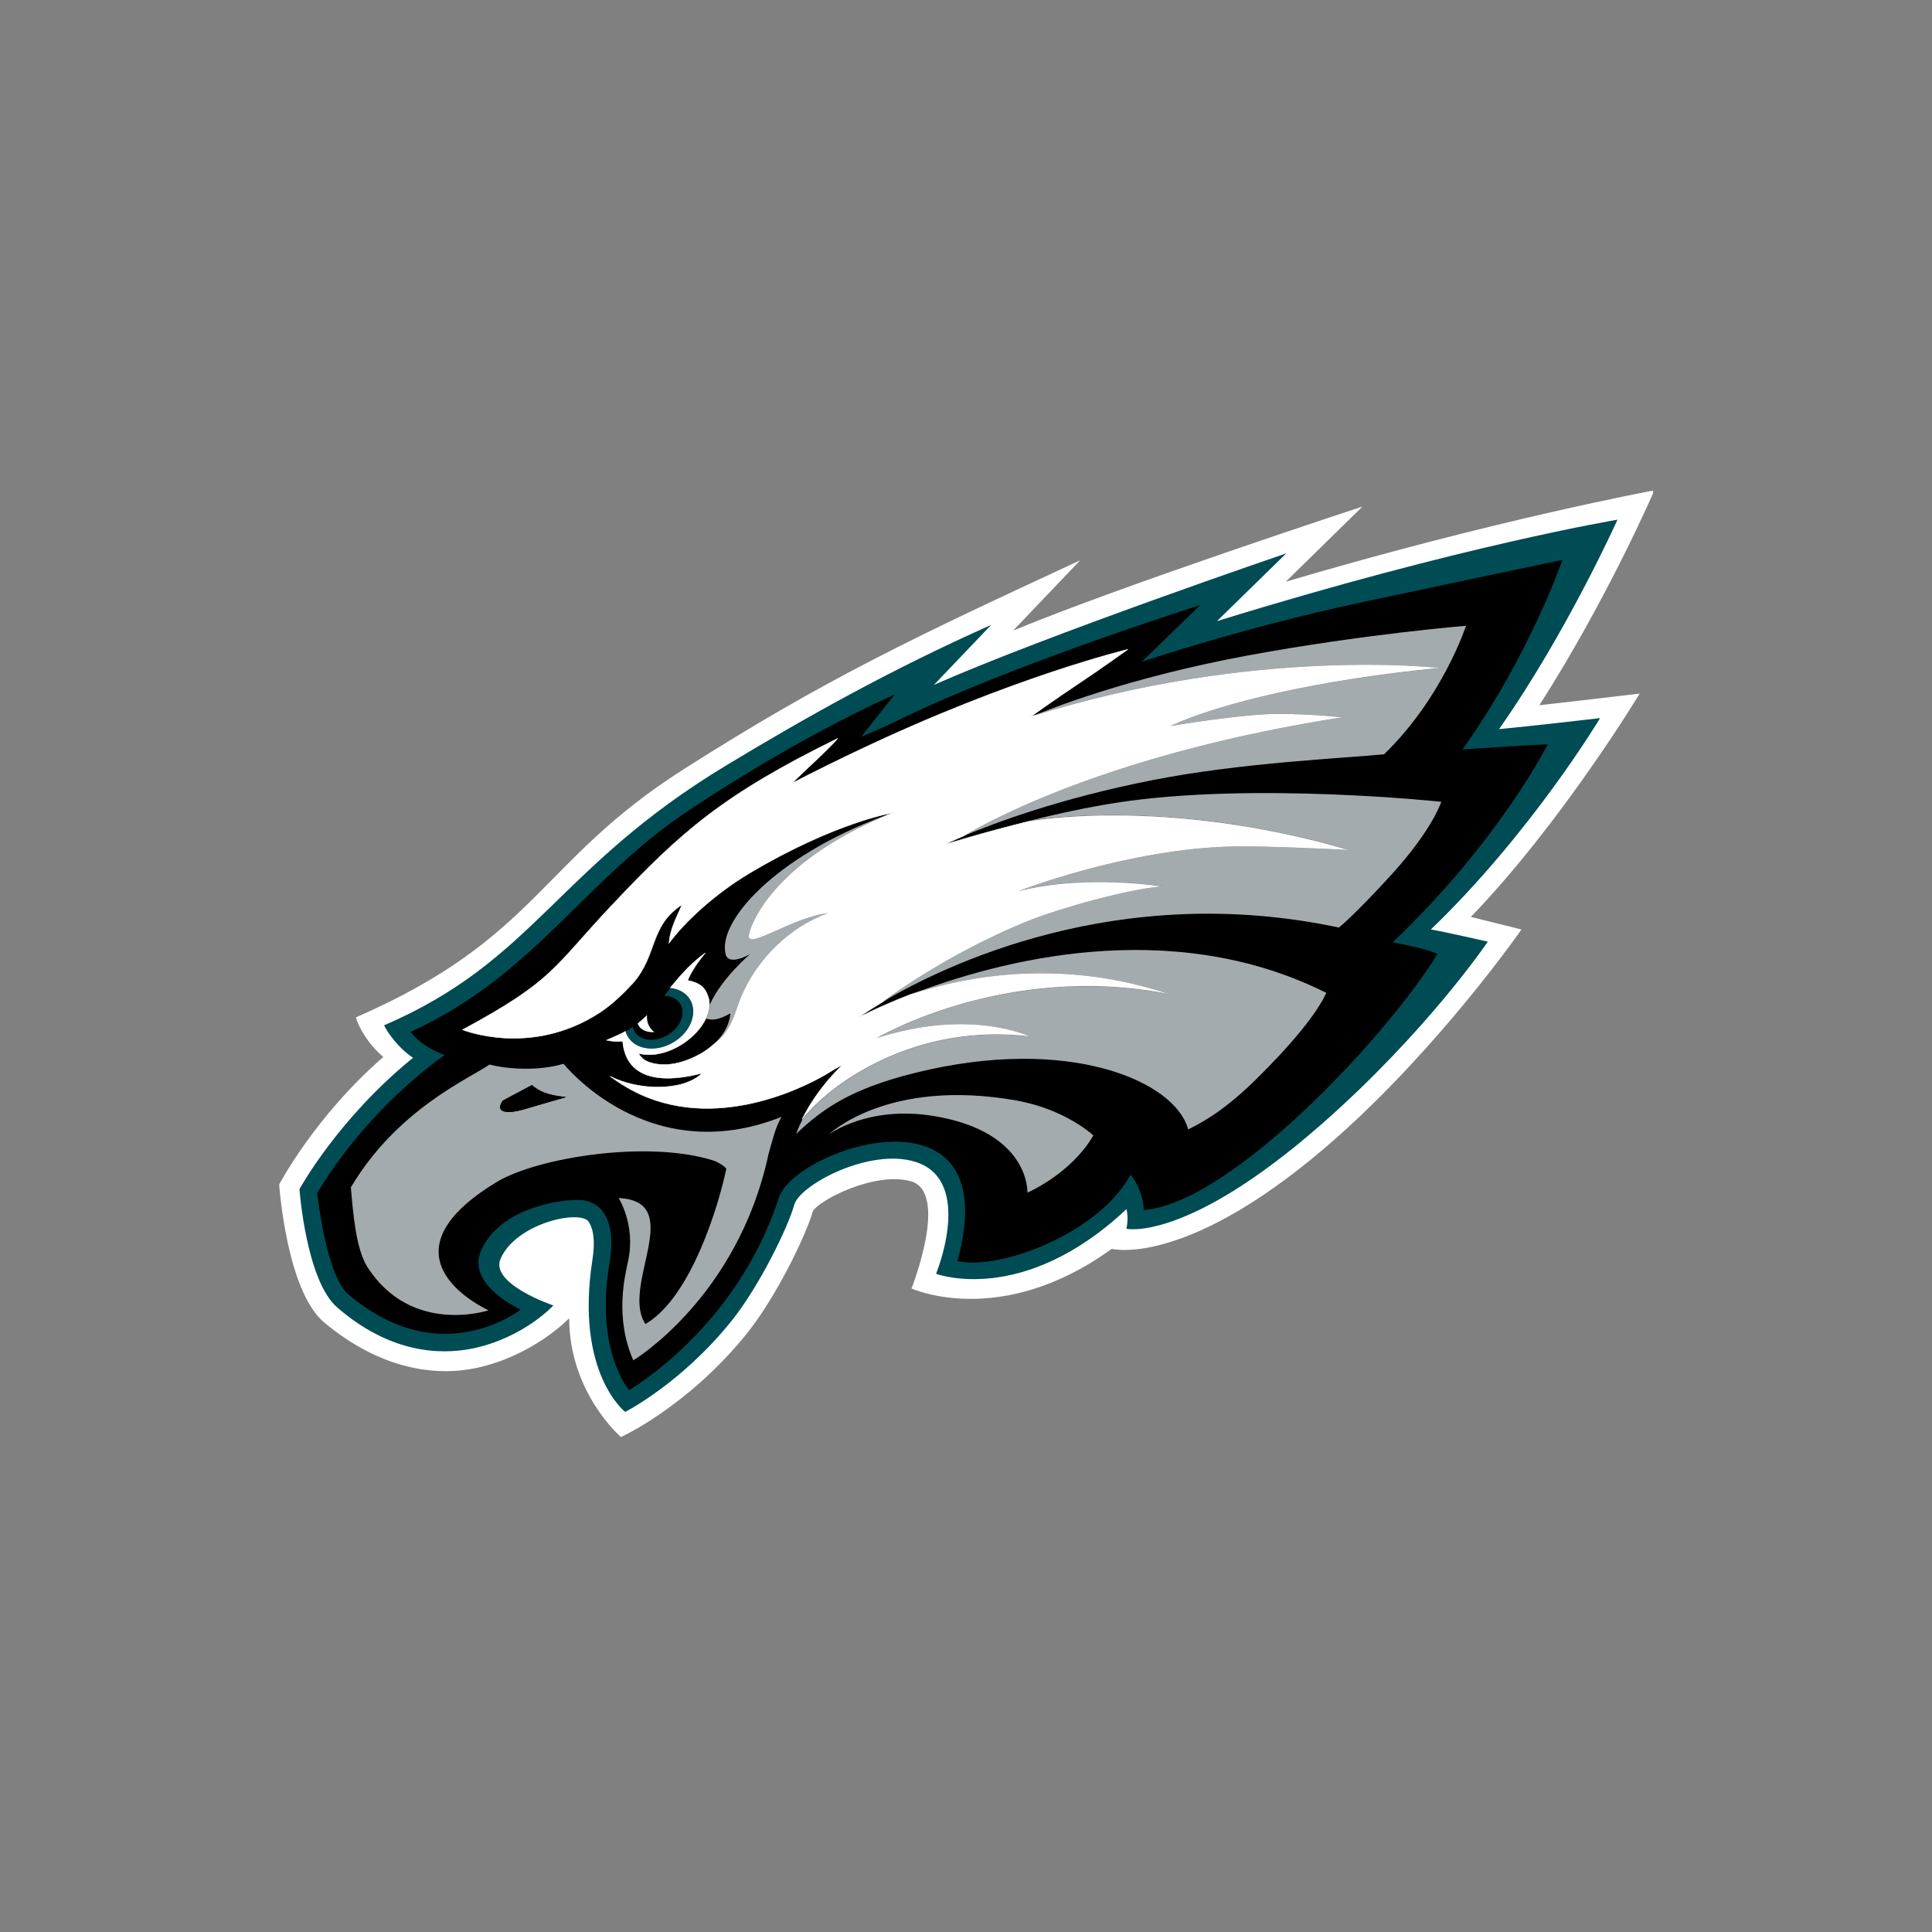
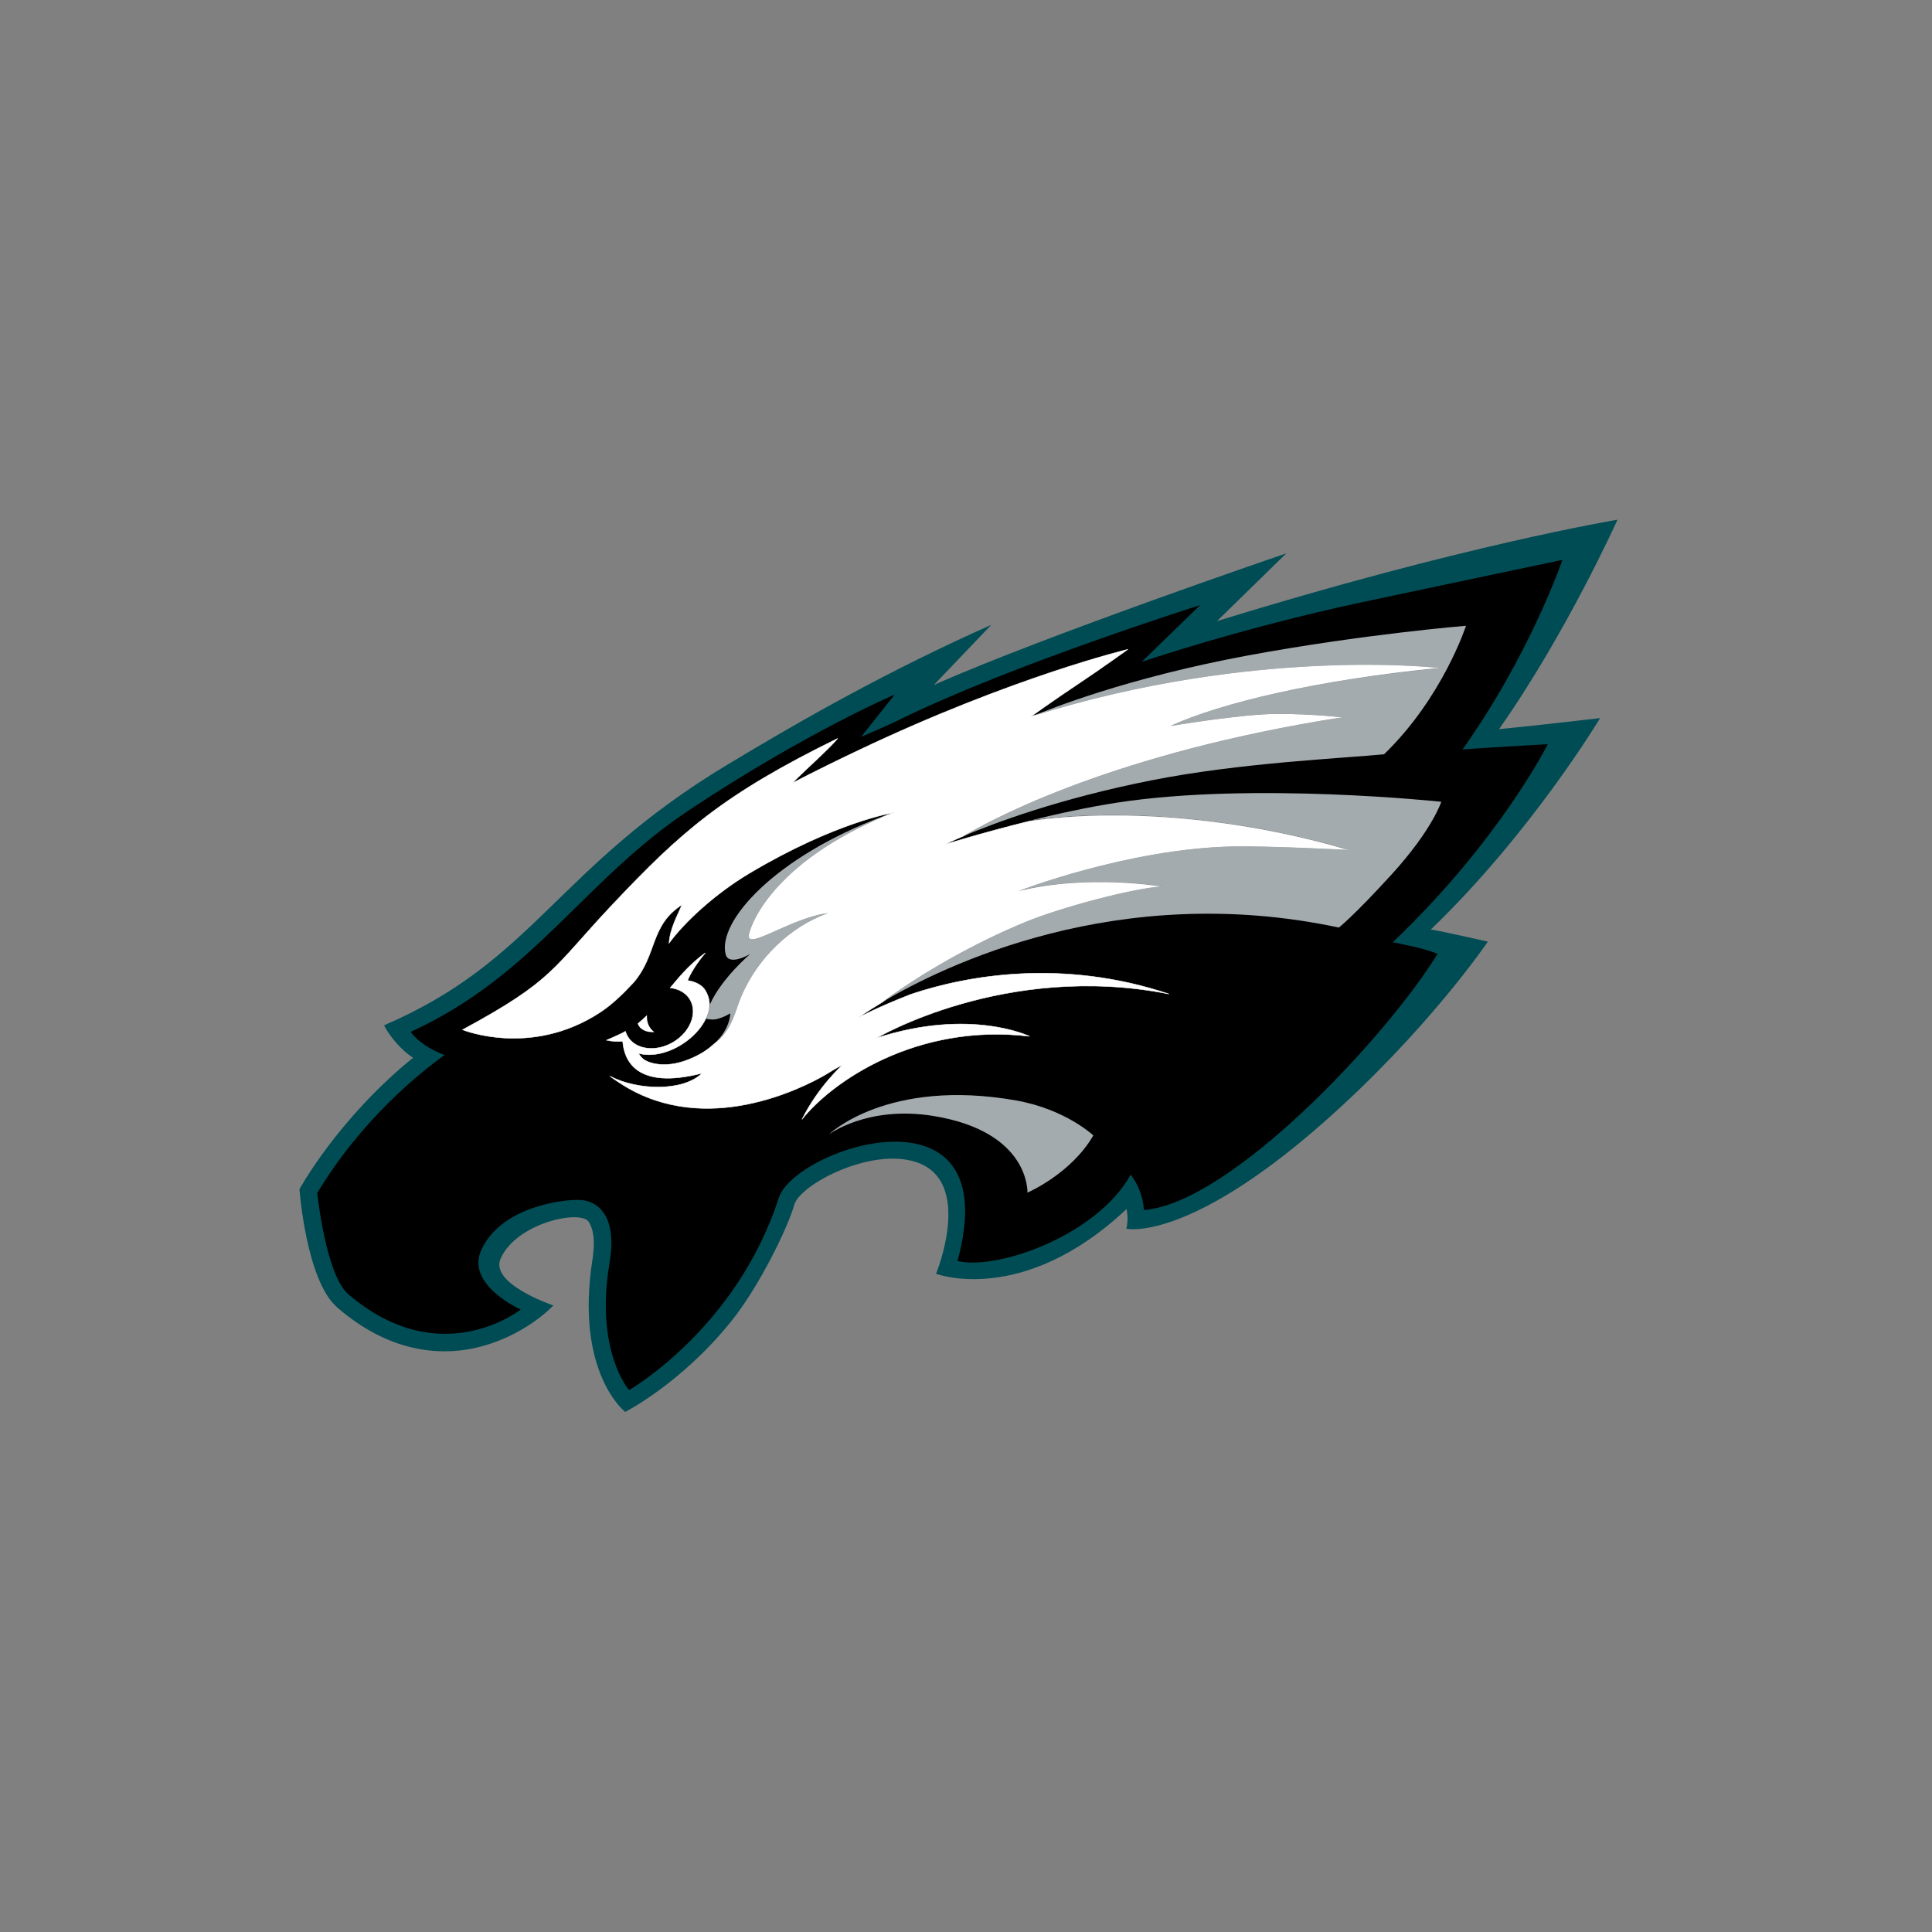
<svg xmlns="http://www.w3.org/2000/svg" xmlns:xlink="http://www.w3.org/1999/xlink" version="1.1" id="katman_1" x="0px" y="0px" viewBox="0 0 1000 1000" style="enable-background:new 0 0 1000 1000;" xml:space="preserve">
  <rect x="0" y="0" width="1000" height="1000" fill="#808080" stroke="none" />
  <style type="text/css">
	.st0{clip-path:url(#SVGID_2_);fill:#FFFFFF;}
	.st1{fill:#004C54;}
	.st2{fill:#FFFFFF;}
	.st3{fill:none;stroke:#FFFFFF;stroke-width:0.234;}
	.st4{fill:#A4ABAE;}
</style>
  <g>
    <g>
      <defs>
        <rect id="SVGID_1_" x="144.4" y="251.4" width="711.2" height="497.2" />
      </defs>
      <clipPath id="SVGID_2_">
        <use xlink:href="#SVGID_1_" style="overflow:visible;" />
      </clipPath>
-       <path class="st0" d="M559.1,290l-34.7,36.4c56.8-23.6,180.8-64.2,180.8-64.2l-39.7,38.9c108.4-32.1,190.8-47.3,190.8-47.3    s-23.9,55.5-59.5,111.2c6.9-0.7,51.9-6,51.9-6s-40.6,67.2-87.4,115.6l26.2,6.5c0,0-40.8,58.8-94.7,106.9    c-77.5,69-117.4,58.4-117.4,58.4c-57.5,41.7-103.6,20.5-103.6,20.5s19.9-50.3-0.7-55.6c-18.6-4.8-46.8,9.7-50.3,15.5    c-3.7,12.7-19.1,44.9-35,64.4c-30.6,37.4-64.4,52.6-64.4,52.6s-26.7-22.8-26.8-61.5c0,0-18.3,19.4-48.2,25.8    c-20.9,4.4-49.4,0.8-78.6-23.6c-19.6-16.4-23.3-71.4-23.3-71.4s18.4-35.2,53.9-66c-7.9-6.8-12.7-15.2-14.2-20.5    c94.4-41.2,94.5-80.6,169.6-128.4C427.7,351.1,474.2,329.4,559.1,290" />
    </g>
    <path class="st1" d="M513.1,323.4l-29.7,31.1c58.6-25.9,182.4-68.1,182.4-68.1l-35.9,35.1C756.7,282.3,837.2,269,837.2,269   s-26.3,58.6-61.3,108.4c16.9-1.6,52.3-5.7,52.3-5.7s-35.4,59.2-87.6,109.4c5.8,0.9,29.5,6.3,29.5,6.3S738.6,534,683.9,582   c-69.9,61.2-100.9,54-100.9,54s0.7-2.4,0.6-6.1c-0.1-2.1-0.5-3.9-0.5-4.1c-53.8,50.6-98.6,33.5-98.6,33.5s19.9-48.2-10.6-57.9   c-23.6-7.5-59.9,11.8-62.8,22.2c-3.1,11.3-18.1,42.5-33.1,60.9c-25.8,31.8-54.4,46.3-54.4,46.3s-26-20-17-78.5   c2-12.8-0.5-17.7-1.9-19.9c-4.3-6.5-37.5,0.6-45.6,19.1c-5.7,13.1,27.3,24.2,27.3,24.2s-15.3,16.8-41.9,22.3   c-16.8,3.4-42.7,2.4-70-21.3c-16.1-14-19.5-61.2-19.5-61.2s19.9-36.5,58.8-68c-7.7-5-13.5-13.5-15-16.8   c78.2-33.7,88.9-81.3,177.2-134.6C417.1,371.3,460.4,346.9,513.1,323.4" />
    <path d="M720.9,487.7c3.2,0.7,16,3,23.2,6c-26.9,43.6-107.2,129.1-152,132.6c-0.5-7.5-3.4-13.9-6.9-18.3   c-16.8,30.8-68.3,49.7-89.6,44.7c25.9-95-84-58.8-92.5-32.7c-21.9,67.7-77.5,99.5-77.5,99.5s-17.8-20.2-10.1-65.8   c5.6-33.6-15.6-32.6-15.6-32.6c-8.5-0.4-40.6,3.5-50.8,25.9c-8.2,18.1,20.4,30.8,20.4,30.8s-41.4,33-89.2-7.9   c-11.7-10-16.1-52.4-16.1-52.4c23-38.2,53.3-62.4,65.9-71.4c-13.3-5.1-17.5-12-17.5-12c64.2-29.5,89.4-78.4,144.1-114.8   c60.3-40.1,106.4-59.8,106.4-59.8l-17.4,21.9c0,0,14.6-6.2,20.9-9.4c57.4-28.1,154.6-58.8,154.6-58.8l-30.3,29.4   c0,0,50.3-17.2,113.6-30.8c33.7-7.2,104.2-22,104.2-22s-16.6,48.7-51.7,98.1c21.2-1.5,44.1-2.7,44.1-2.7S776.5,434.7,720.9,487.7" />
    <path d="M459.6,421.8c-0.7,0.3-1.4,0.5-2.1,0.8c0.6-0.2,1.3-0.5,1.9-0.7C459.5,421.8,459.6,421.8,459.6,421.8" />
    <path d="M457.2,422.7c0.1,0,0.2-0.1,0.3-0.1C457.4,422.6,457.3,422.6,457.2,422.7" />
    <path class="st2" d="M532.9,536.4c0,0-30.7-14.9-79.2,0.9c0,0,66.8-39.6,151.4-22.8c-54.9-18.4-104.3-9.7-133.5,0.1   c-17.1,6.6-27.3,12.1-27.3,12.1s4.3-3.1,12.3-7.9c19.8-14.6,47-30.4,73.9-41.4c18.7-7.7,55.9-17.6,71-18.5c0,0-38.9-6.6-74.4,2.4   c0,0,56.2-21.9,110.8-23.1c18.3-0.4,60.1,1.8,60.1,1.8c-60.3-17.9-122.8-21.4-165.5-14.9c-24.3,6-43.4,12-43.4,12s3.3-1.7,9.7-4.4   c15.4-9.1,78.5-43.1,195.9-61.4c0,0-15-1.8-33.3-1.8c-18.8,0-55.7,6.3-55.7,6.3c26.7-12.2,77.1-24,139.4-30.1   c0,0-95.2-11.3-210.4,24.8c-1,0.4-1.5,0.7-1.5,0.7s12.2-8.8,25.9-17.9c10.1-6.7,24.7-17.2,24.7-17.2s-59.1,14.1-139.1,52.1   c-22.6,10.7-34.5,17.1-34.5,17.1c3.5-4,19.5-18.1,23.4-23.1c-59.4,29.1-81.1,48.4-116.4,85.8c-31.5,33.4-30.1,39.2-77.8,65   c0,0,35.2,14.4,70.9-8.8c6.2-4,12-9.6,17.5-15.5c12.6-14.6,8.4-29.6,25.2-40.4c-2.4,5.6-6.3,12.6-6.7,19.9   c8.1-11.1,24-25.7,41.6-36.2c45-26.8,74.8-31.4,74.8-31.4c-1.2,0.4-2.3,0.8-3.4,1.2c-61.5,25.6-71.5,59-71.8,62.5   c-0.7,7.5,22.2-9.3,40.9-11.6c-19.7,7-36.6,23.7-44.8,43c-3.5,8.2-4.5,17.5-14.2,24.8c-2.7,2.5-6.3,5-11.1,7.1   c-12.9,5.8-21.9,2.9-24.9,0.9c-1.8-1.2-2.9-3.3-2.9-3.3c6.3,1.8,14.8,0.2,22.5-4.7c5.7-3.6,10-8.4,12.3-13.2c0,0,0,0,0,0   c1.2-2.6,3.6-7.6,0.1-14.1c-1.7-3.3-5.4-5.1-9.5-5.7c0.3-0.7,2.4-6.2,9.2-14.3c-9.2,6.6-15.1,14.5-18.2,18.1   c4.3,0.5,8.1,2.5,10.2,6c4.1,6.9,0.3,16.8-8.6,22.1c-8.9,5.3-19.5,4-23.6-2.9c-0.5-0.9-0.9-1.8-1.2-2.7c-0.5,0.3-0.9,0.5-1.4,0.8   c-2.8,1.4-8.4,3.8-8.4,3.8c2.6,0.6,6.2,0.9,8.4,0.5c0.7,9.7,6.8,25.4,41.1,16.6c-9.8,9.6-33.4,9-47.7,1.5c1.9,1.5,4.2,3,6.9,4.7   c43,26.7,92.5,1.6,104.6-5.4c3-1.9,5.9-3.6,8.9-5.1c0,0-12.5,11.1-21,28.2C430.3,560.2,474.1,529.3,532.9,536.4" />
    <path class="st3" d="M532.9,536.4c0,0-30.7-14.9-79.2,0.9c0,0,66.8-39.6,151.4-22.8c-54.9-18.4-104.3-9.7-133.5,0.1   c-17.1,6.6-27.3,12.1-27.3,12.1s4.3-3.1,12.3-7.9c19.8-14.6,47-30.4,73.9-41.4c18.7-7.7,55.9-17.6,71-18.5c0,0-38.9-6.6-74.4,2.4   c0,0,56.2-21.9,110.8-23.1c18.3-0.4,60.1,1.8,60.1,1.8c-60.3-17.9-122.8-21.4-165.5-14.9c-24.3,6-43.4,12-43.4,12s3.3-1.7,9.7-4.4   c15.4-9.1,78.5-43.1,195.9-61.4c0,0-15-1.8-33.3-1.8c-18.8,0-55.7,6.3-55.7,6.3c26.7-12.2,77.1-24,139.4-30.1   c0,0-95.2-11.3-210.4,24.8c-1,0.4-1.5,0.7-1.5,0.7s12.2-8.8,25.9-17.9c10.1-6.7,24.7-17.2,24.7-17.2s-59.1,14.1-139.1,52.1   c-22.6,10.7-34.5,17.1-34.5,17.1c3.5-4,19.5-18.1,23.4-23.1c-59.4,29.1-81.1,48.4-116.4,85.8c-31.5,33.4-30.1,39.2-77.8,65   c0,0,35.2,14.4,70.9-8.8c6.2-4,12-9.6,17.5-15.5c12.6-14.6,8.4-29.6,25.2-40.4c-2.4,5.6-6.3,12.6-6.7,19.9   c8.1-11.1,24-25.7,41.6-36.2c45-26.8,74.8-31.4,74.8-31.4c-1.2,0.4-2.3,0.8-3.4,1.2c-61.5,25.6-71.5,59-71.8,62.5   c-0.7,7.5,22.2-9.3,40.9-11.6c-19.7,7-36.6,23.7-44.8,43c-3.5,8.2-4.5,17.5-14.2,24.8c-2.7,2.5-6.3,5-11.1,7.1   c-12.9,5.8-21.9,2.9-24.9,0.9c-1.8-1.2-2.9-3.3-2.9-3.3c6.3,1.8,14.8,0.2,22.5-4.7c5.7-3.6,10-8.4,12.3-13.2c0,0,0,0,0,0   c1.2-2.6,3.6-7.6,0.1-14.1c-1.7-3.3-5.4-5.1-9.5-5.7c0.3-0.7,2.4-6.2,9.2-14.3c-9.2,6.6-15.1,14.5-18.2,18.1   c4.3,0.5,8.1,2.5,10.2,6c4.1,6.9,0.3,16.8-8.6,22.1c-8.9,5.3-19.5,4-23.6-2.9c-0.5-0.9-0.9-1.8-1.2-2.7c-0.5,0.3-0.9,0.5-1.4,0.8   c-2.8,1.4-8.4,3.8-8.4,3.8c2.6,0.6,6.2,0.9,8.4,0.5c0.7,9.7,6.8,25.4,41.1,16.6c-9.8,9.6-33.4,9-47.7,1.5c1.9,1.5,4.2,3,6.9,4.7   c43,26.7,92.5,1.6,104.6-5.4c3-1.9,5.9-3.6,8.9-5.1c0,0-12.5,11.1-21,28.2C430.3,560.2,474.1,529.3,532.9,536.4" />
    <path class="st4" d="M375.6,494c1.7,6.3,12.7-0.2,12.7-0.2s-14.9,12.6-20.9,26.2c0,0.8,0,3.5-2,7.3c1.5,0.3,3,0.5,4.2,0.4   c3.9-0.4,8.4-3.2,8.4-3.2s0.1,8.1-8.5,15.9c9.7-7.3,10.8-16.6,14.3-24.8c8.2-19.3,25.1-36.1,44.8-43c-18.7,2.3-41.6,19.2-41,11.6   c0.3-3.5,10.3-36.9,71.8-62.5c-0.6,0.2-2.1,0.8-2.3,0.8C400.8,443.7,371.2,477.1,375.6,494" />
-     <path class="st1" d="M352.1,519.8c2.9,4.9,0,12-6.5,15.9c-6.5,3.9-14.2,3.1-17.1-1.8c-0.5-0.8-0.7-1.6-0.9-2.4   c-1.2,0.9-2.5,1.7-3.8,2.4c0.3,1,0.7,1.9,1.2,2.7c4.1,6.9,14.7,8.2,23.6,2.9c8.9-5.3,12.7-15.2,8.6-22.1c-2.1-3.5-5.9-5.5-10.2-6   c-1,1.2-2.1,2.6-3.3,4.1C347.3,515.6,350.5,517,352.1,519.8" />
    <path d="M345.6,535.6c6.5-3.9,9.4-11,6.5-15.9c-1.7-2.7-4.8-4.2-8.4-4.2c-2.5,3.1-5.5,6.6-8.9,9.9c-0.2,2.8,0.5,6.3,3.8,8.8   c0,0-3.9,0.3-6.4-1.5c-1.4-1.1-2-2.3-2.3-3c-0.8,0.6-1.5,1.2-2.3,1.8c0.2,0.8,0.4,1.7,0.9,2.4C331.5,538.7,339.1,539.5,345.6,535.6   " />
    <path class="st2" d="M332.3,532.7c2.5,1.9,6.4,1.5,6.4,1.5c-3.4-2.5-4-6-3.8-8.8c-1.5,1.5-3.1,2.9-4.8,4.3   C330.2,530.4,330.8,531.7,332.3,532.7" />
    <path class="st4" d="M698,439.9c0,0-41.8-2.2-60.1-1.8c-54.6,1.2-110.8,23.1-110.8,23.1c35.5-8.9,74.4-2.4,74.4-2.4   c-15.1,0.9-52.4,10.8-71,18.5c-26.9,11.1-54.1,26.8-73.9,41.4c31.7-18.8,121.9-63,236.4-38.6c0,0,7.5-5.8,27.4-27.6   c21.1-23.2,25.6-37.5,25.6-37.5s-97.2-10.4-167.5,0.4c-15.2,2.3-31.5,5.9-46,9.5C575.2,418.5,637.7,422,698,439.9" />
-     <path class="st4" d="M473.7,555.3c79.4-19.7,134.6,4.2,141.3,29.3c0,0,0.3-0.1,0.8-0.4c3.2-1.8,15.5-7,34.1-25.3   c19.5-19.2,31.8-34.6,36.6-45c-81.3-40.7-170.9-16.2-214.9,0.8c29.2-9.8,78.6-18.6,133.5-0.1c-84.6-16.8-151.4,22.8-151.4,22.8   c48.4-15.8,79.2-0.9,79.2-0.9c-58.7-7.1-102.5,23.8-117.6,43c-1.2,2.4-2.3,4.8-3.2,7.4C425.7,574,440.2,563.6,473.7,555.3" />
    <path class="st4" d="M745.1,345.8c-62.3,6-112.6,17.8-139.4,30c0,0,36.9-6.3,55.7-6.3c18.3,0,33.3,1.8,33.3,1.8   c-117.4,18.3-180.5,52.3-195.9,61.4c15.6-6.6,49.4-19.4,97.7-28.9c45.6-9,98.6-11.3,119.9-13.4c30.4-29.4,42.4-66.5,42.4-66.5   s-53,4.3-113.1,15.4c-62.5,11.6-103,27.9-111,31.3C650,334.5,745.1,345.8,745.1,345.8" />
    <path class="st4" d="M429,587.2c0,0,20-15.1,54-9.6c50.3,8.1,48.8,39.7,48.8,39.7s22.6-9.7,34.1-29.6c0,0-14.2-13.5-39.9-18.1   C459.1,557.8,429,587.2,429,587.2" />
-     <path class="st4" d="M270.8,574.3c-5,1.5-15.7,3-10.6-4.6c0,0,6.5-3.5,15.1-8c3.7,3.1,7.6,5.2,17.7,6.2   C293,567.9,274.8,573.1,270.8,574.3L270.8,574.3z M291.7,550.6c-12.9,3.9-29.3,2.8-38.3,0.4c-10.4,7.2-47.9,23.2-71.8,63.6   c1.2,13.7,2.6,31.2,8.3,40.8c22.9,36.2,63,22.8,63,22.8s-60.9-27,4.2-66.4c20.8-12.6,78.3-22,112.5-11c2.9,1.1,6.5,3.6,6.3,4.3   c-3.6,17.5-17.9,66.3-41.8,80.2c-13.2-19.3,21.6-63.5-13.9-65.2c0,0,8.8,13.7,5,32.1c-1.7,8.1-7.2,29.6,2.6,51.9   c0,0,54-32.3,70-106.8c2.1-7.4,3.5-13.6,6.7-19.2C335.2,605.6,291.7,550.6,291.7,550.6" />
    <path d="M260.2,569.7c-5.1,7.7,5.6,6.1,10.6,4.6c4-1.2,22.2-6.5,22.2-6.5c-10.1-1-14-3.1-17.7-6.2   C266.7,566.2,260.2,569.7,260.2,569.7" />
  </g>
</svg>